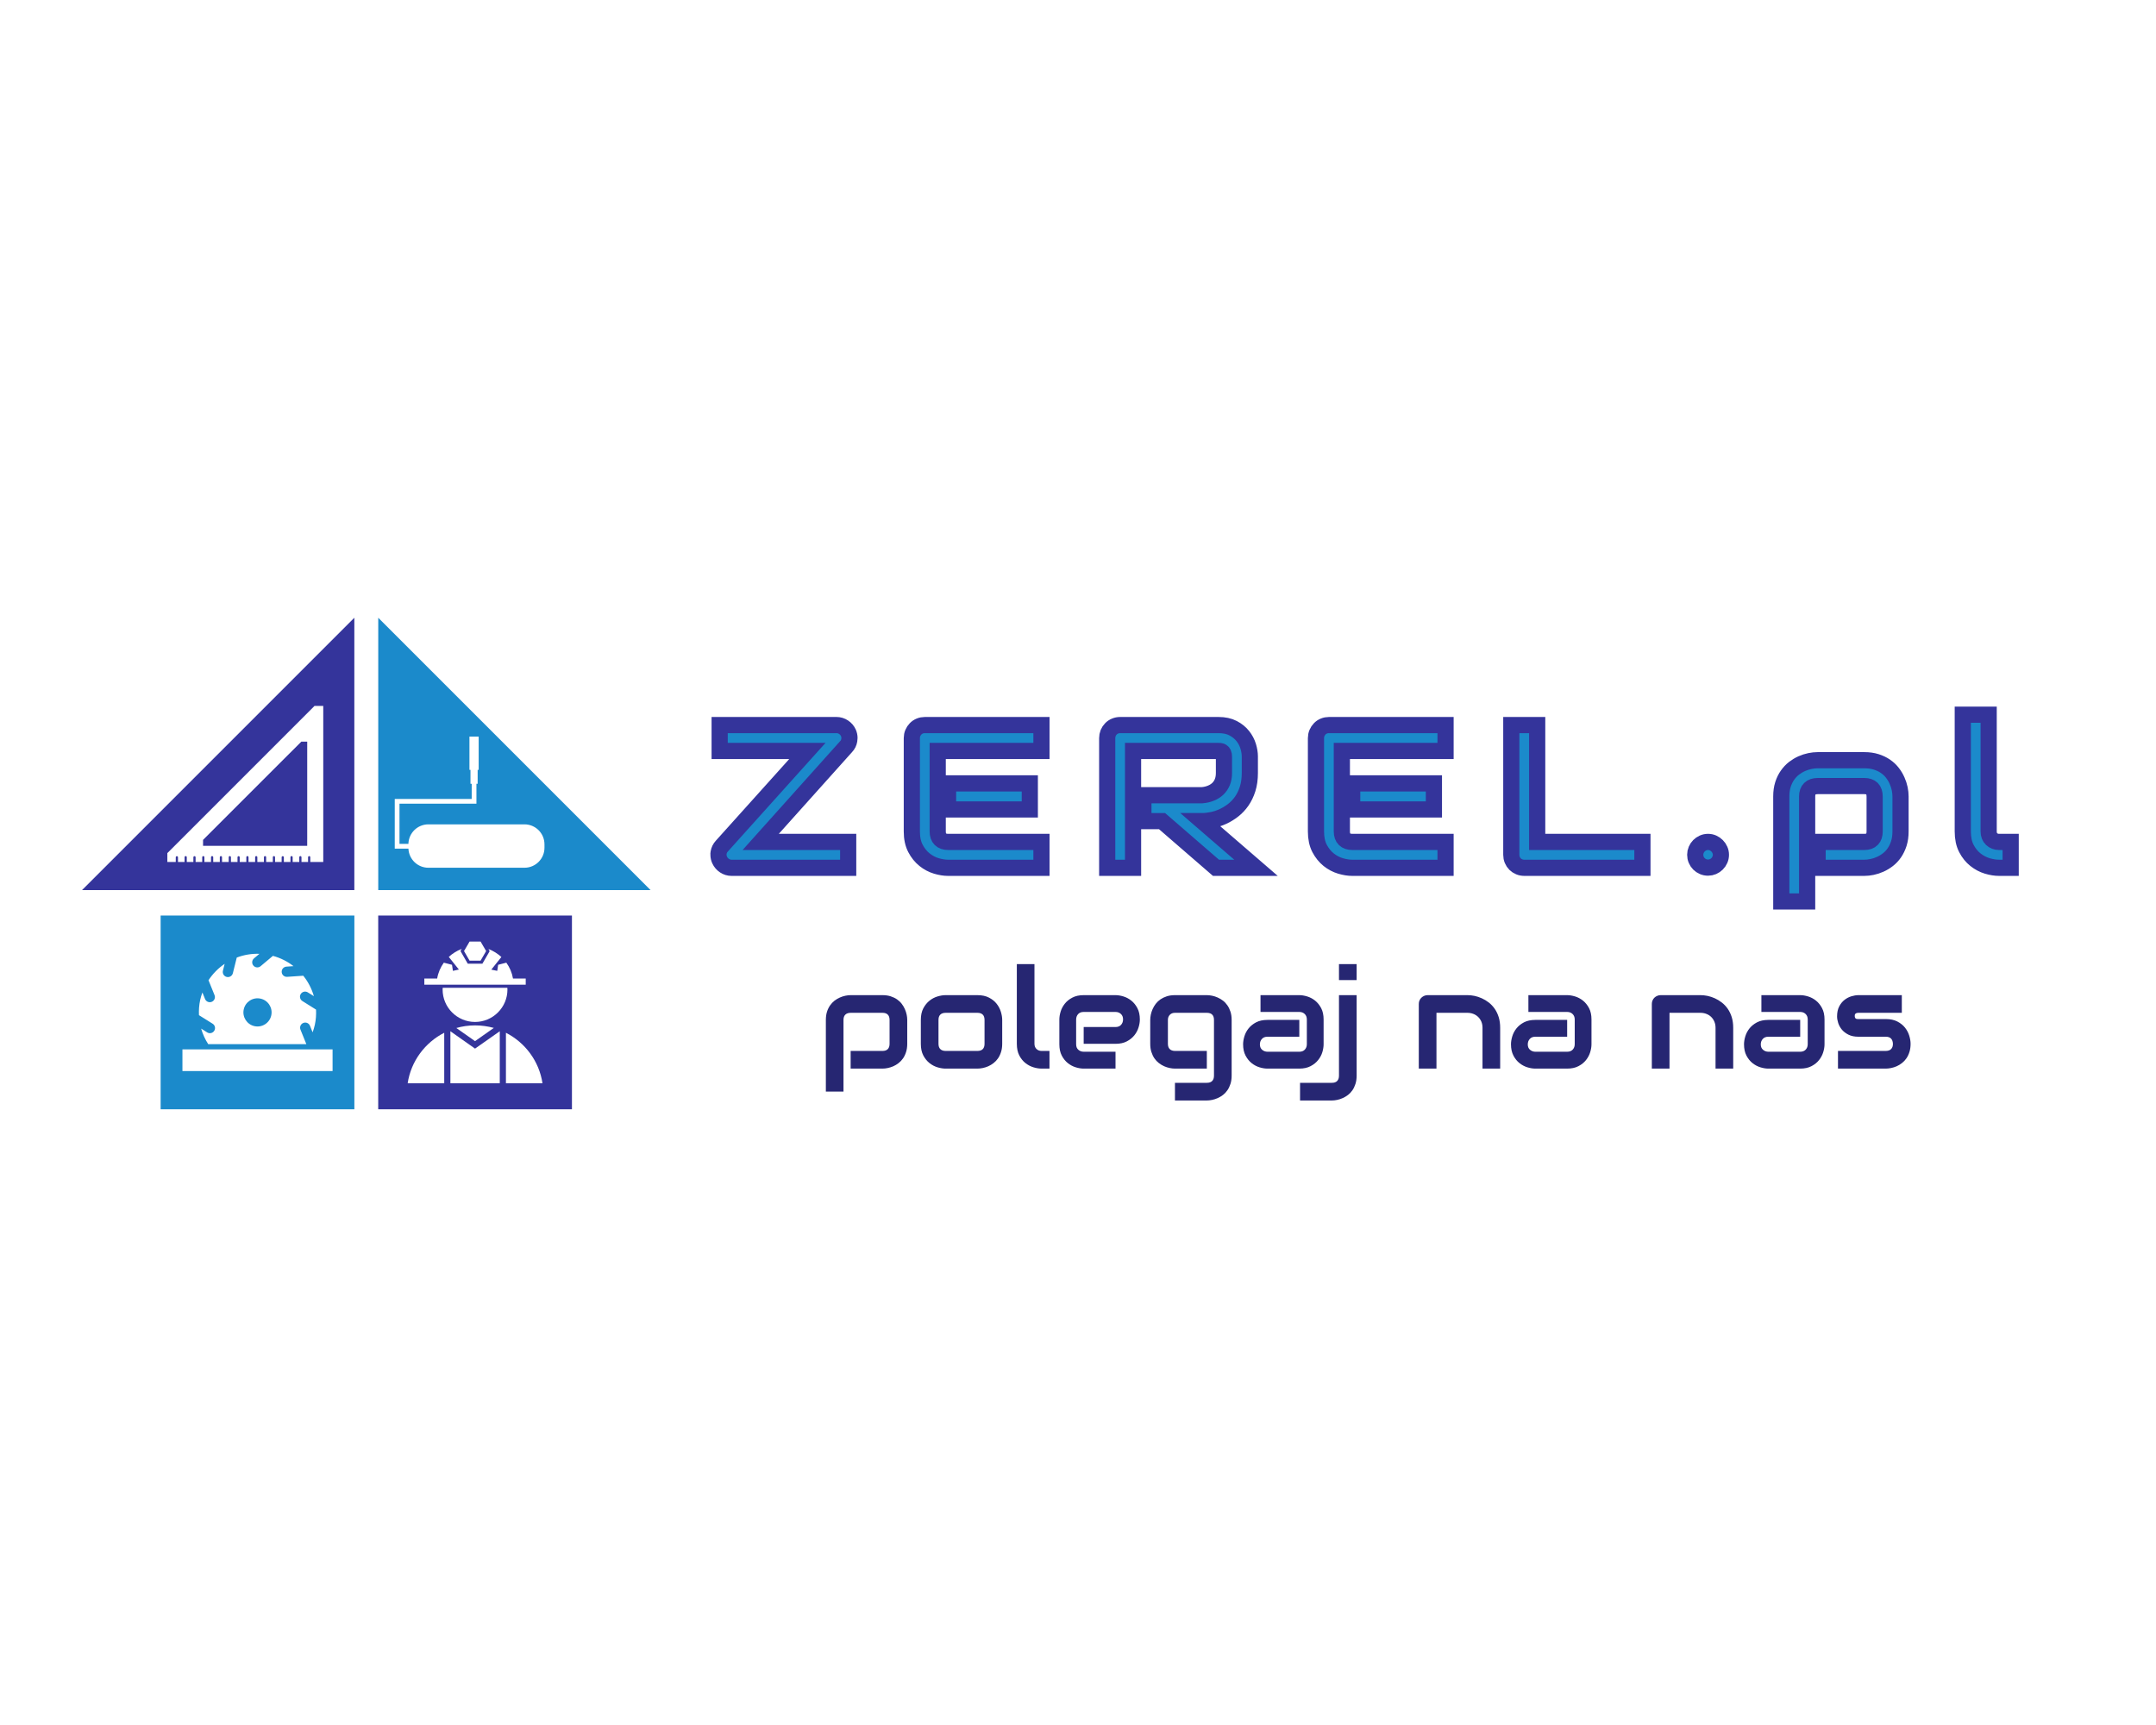
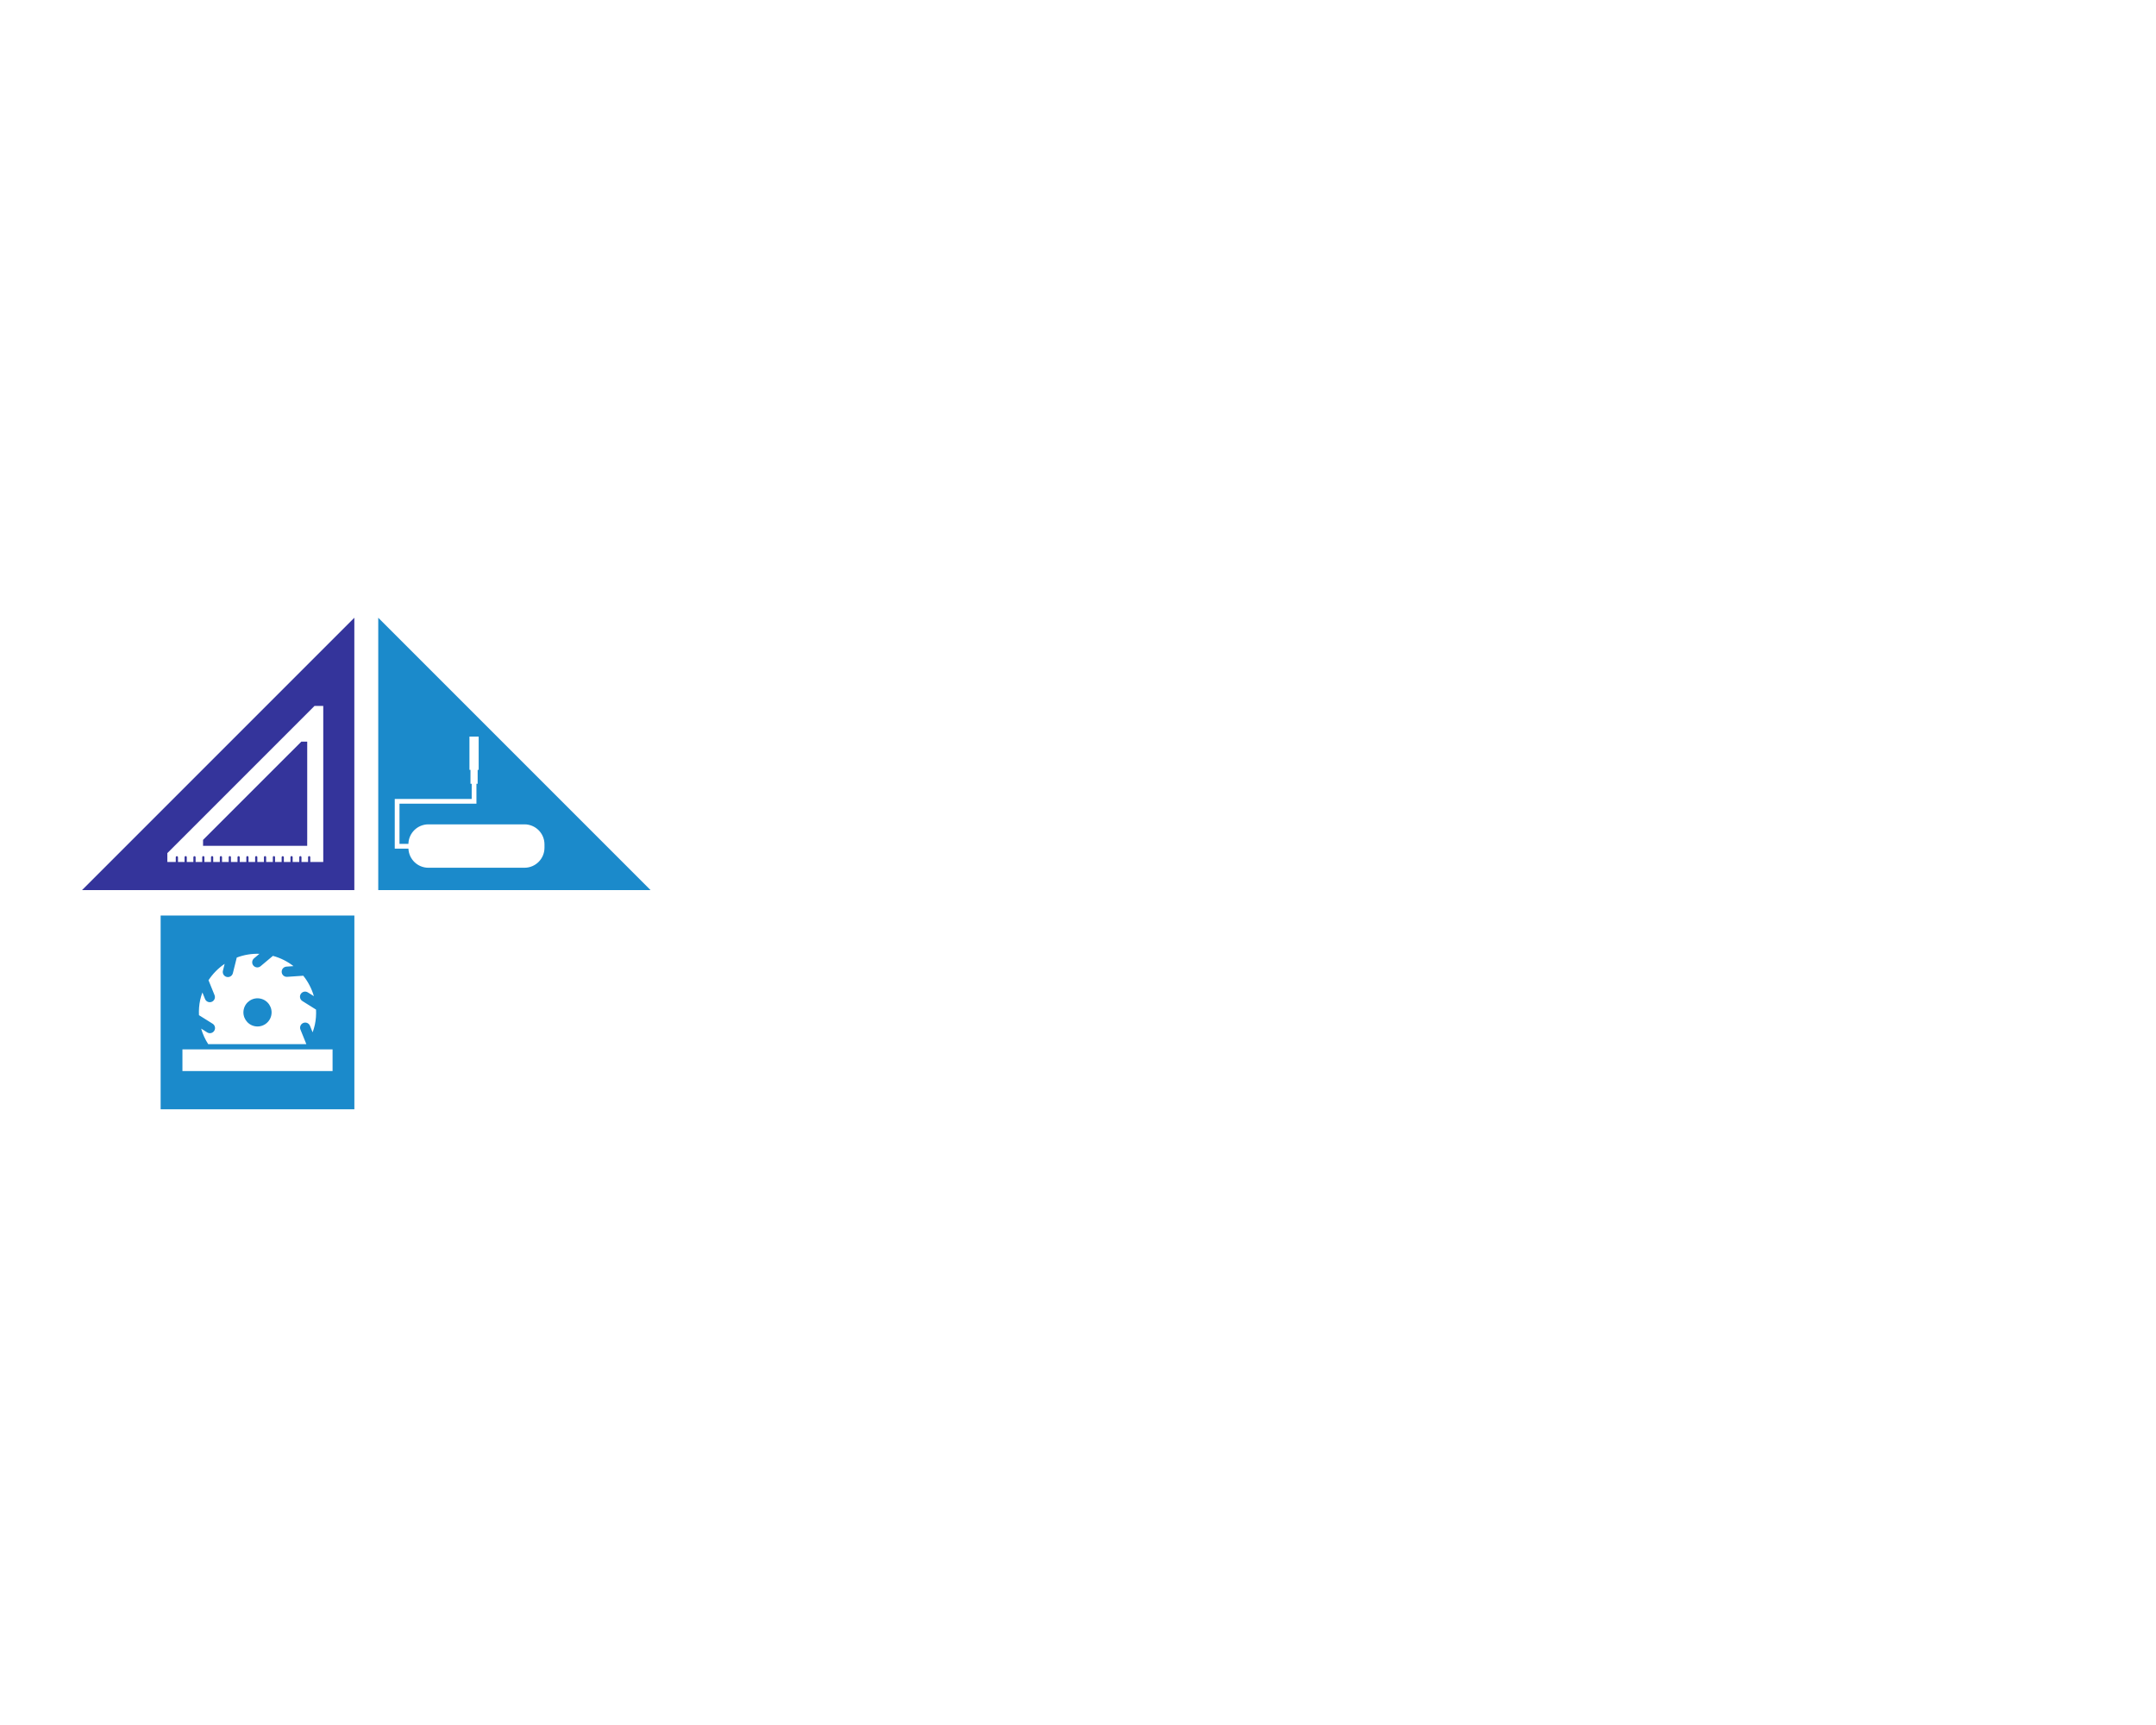
<svg xmlns="http://www.w3.org/2000/svg" version="1.1" width="1280" height="1024" viewBox="0 0 1280 1024" xml:space="preserve">
  <desc>Created with Fabric.js 5.3.0</desc>
  <defs>
</defs>
  <g transform="matrix(1 0 0 1 640 512)" id="background-logo">
    <rect style="stroke: none; stroke-width: 0; stroke-dasharray: none; stroke-linecap: butt; stroke-dashoffset: 0; stroke-linejoin: miter; stroke-miterlimit: 4; fill: rgb(255,255,255); fill-rule: nonzero; opacity: 1;" paint-order="stroke" x="-640" y="-512" rx="0" ry="0" width="1280" height="1024" />
  </g>
  <g transform="matrix(1.221 0 0 1.221 217.465 512.596)" id="logo-logo">
    <g style="" paint-order="stroke">
      <g transform="matrix(0.662 0 0 0.662 72.013 -53.277)">
        <g style="" paint-order="stroke">
          <g transform="matrix(1 0 0 1 0 0)">
            <polygon style="stroke: none; stroke-width: 1; stroke-dasharray: none; stroke-linecap: butt; stroke-dashoffset: 0; stroke-linejoin: miter; stroke-miterlimit: 4; fill: rgb(27,138,203); fill-rule: nonzero; opacity: 1;" paint-order="stroke" points="-100,-100 -100,100 100,100 " />
          </g>
        </g>
      </g>
      <g transform="matrix(0 -0.662 0.662 0 -72.013 -53.277)">
        <g style="" paint-order="stroke">
          <g transform="matrix(1 0 0 1 0 0)">
            <polygon style="stroke: none; stroke-width: 1; stroke-dasharray: none; stroke-linecap: butt; stroke-dashoffset: 0; stroke-linejoin: miter; stroke-miterlimit: 4; fill: rgb(52,52,155); fill-rule: nonzero; opacity: 1;" paint-order="stroke" points="-100,-100 -100,100 100,100 " />
          </g>
        </g>
      </g>
      <g transform="matrix(0.471 0 0 0.471 -52.896 72.394)">
        <g style="" paint-order="stroke">
          <g transform="matrix(1 0 0 1 0 0)">
            <rect style="stroke: none; stroke-width: 0; stroke-dasharray: none; stroke-linecap: butt; stroke-dashoffset: 0; stroke-linejoin: miter; stroke-miterlimit: 4; fill: rgb(27,138,203); fill-rule: nonzero; opacity: 1;" paint-order="stroke" x="-100" y="-100" rx="0" ry="0" width="200" height="200" />
          </g>
        </g>
      </g>
      <g transform="matrix(0.471 0 0 0.471 52.896 72.394)">
        <g style="" paint-order="stroke">
          <g transform="matrix(1 0 0 1 0 0)">
-             <rect style="stroke: none; stroke-width: 0; stroke-dasharray: none; stroke-linecap: butt; stroke-dashoffset: 0; stroke-linejoin: miter; stroke-miterlimit: 4; fill: rgb(52,52,155); fill-rule: nonzero; opacity: 1;" paint-order="stroke" x="-100" y="-100" rx="0" ry="0" width="200" height="200" />
-           </g>
+             </g>
        </g>
      </g>
      <g transform="matrix(0.73 0 0 0.73 -52.896 72.394)">
        <g style="" paint-order="stroke">
          <g transform="matrix(1 0 0 1 0 0)">
            <path style="stroke: none; stroke-width: 1; stroke-dasharray: none; stroke-linecap: butt; stroke-dashoffset: 0; stroke-linejoin: miter; stroke-miterlimit: 4; fill: rgb(255,255,255); fill-rule: nonzero; opacity: 1;" paint-order="stroke" transform=" translate(-50, -39.055)" d="M 88.987 37.183 L 79.897 31.493 C 78.297 30.493 77.807 28.393 78.807 26.793 C 79.807 25.203 81.917 24.713 83.507 25.713 L 87.547 28.233 C 86.107 23.263 83.697 18.633 80.487 14.623 L 69.747 15.363 C 67.867 15.493 66.237 14.083 66.107 12.203 C 65.977 10.323 67.397 8.693 69.277 8.563 L 73.967 8.233 C 70.007 5.143 65.387 2.793 60.267 1.393 L 52.057 8.283 C 50.617 9.493 48.467 9.303 47.257 7.863 C 46.717 7.223 46.457 6.443 46.457 5.673 C 46.457 4.693 46.877 3.723 47.677 3.053 L 51.297 0.023 C 46.037 -0.157 40.927 0.723 36.187 2.523 L 33.587 12.943 C 33.127 14.773 31.277 15.883 29.447 15.423 C 27.627 14.973 26.517 13.123 26.967 11.293 L 28.107 6.713 C 23.877 9.583 20.217 13.273 17.367 17.623 L 21.387 27.573 C 22.087 29.323 21.247 31.313 19.497 32.013 C 17.747 32.723 15.757 31.873 15.057 30.123 L 13.297 25.763 C 12.707 27.393 12.187 29.053 11.807 30.793 C 11.077 34.193 10.857 37.583 11.007 40.893 L 20.107 46.583 C 21.707 47.583 22.187 49.693 21.187 51.283 C 20.197 52.883 18.087 53.373 16.487 52.373 L 12.457 49.843 C 13.517 53.523 15.107 57.003 17.167 60.193 L 82.527 60.193 L 78.617 50.503 C 77.917 48.763 78.757 46.773 80.507 46.073 C 82.247 45.363 84.237 46.203 84.947 47.953 L 86.707 52.313 C 87.287 50.693 87.817 49.023 88.187 47.293 C 88.927 43.893 89.147 40.503 88.987 37.183 z M 59.167 41.023 C 58.077 46.083 53.087 49.303 48.017 48.213 C 42.957 47.113 39.737 42.123 40.827 37.063 C 41.927 31.993 46.917 28.783 51.977 29.873 C 57.047 30.963 60.267 35.963 59.167 41.023 z M 100 78.111 L 0 78.111 L 0 63.692 L 100 63.692 L 100 78.111 z" stroke-linecap="round" />
          </g>
        </g>
      </g>
      <g transform="matrix(0.491 0 0 0.491 52.896 72.394)">
        <g style="" paint-order="stroke">
          <g transform="matrix(1 0 0 1 -0.05 -45.15)">
-             <path style="stroke: none; stroke-width: 1; stroke-dasharray: none; stroke-linecap: butt; stroke-dashoffset: 0; stroke-linejoin: miter; stroke-miterlimit: 4; fill: rgb(255,255,255); fill-rule: nonzero; opacity: 1;" paint-order="stroke" transform=" translate(-66.7, -25)" d="M 104.9 42.7 L 116.9 42.7 L 116.9 36.6 L 104.3 36.6 C 103.3 30.8 101 25.5 97.7 20.9 L 89.6 23 L 88.7 29 L 82.8 27.8 L 92.8 15.3 C 89.1 11.9 84.8 9.2 80 7.4 L 81.2 9.5 L 74 21.9 L 59.5 21.9 L 52.3 9.4 L 53.5 7.3 C 48.7 9.1 44.4 11.8 40.7 15.2 L 50.7 27.7 L 44.8 29 L 43.9 23 L 35.8 20.9 C 32.5 25.5 30.2 30.8 29.2 36.6 L 16.5 36.6 L 16.5 42.7 L 28.5 42.7 C 28.5 42.7 104.9 42.7 104.9 42.7 z" stroke-linecap="round" />
-           </g>
+             </g>
          <g transform="matrix(1 0 0 1 0 -60.7)">
-             <polygon style="stroke: none; stroke-width: 1; stroke-dasharray: none; stroke-linecap: butt; stroke-dashoffset: 0; stroke-linejoin: miter; stroke-miterlimit: 4; fill: rgb(255,255,255); fill-rule: nonzero; opacity: 1;" paint-order="stroke" points="-10.95,-0.05 -5.45,9.45 5.45,9.45 10.95,-0.05 5.45,-9.45 -5.45,-9.45 " />
-           </g>
+             </g>
          <g transform="matrix(1 0 0 1 -0.05 -7.45)">
            <path style="stroke: none; stroke-width: 1; stroke-dasharray: none; stroke-linecap: butt; stroke-dashoffset: 0; stroke-linejoin: miter; stroke-miterlimit: 4; fill: rgb(255,255,255); fill-rule: nonzero; opacity: 1;" paint-order="stroke" transform=" translate(-66.7, -62.7)" d="M 34.6 47.5 C 34.6 65.2 49 79.6 66.7 79.6 C 84.4 79.6 98.8 65.2 98.8 47.5 C 98.8 46.9 98.7 46.4 98.7 45.8 L 34.7 45.8 C 34.7 46.4 34.6 47 34.6 47.5 z" stroke-linecap="round" />
          </g>
          <g transform="matrix(1 0 0 1 -48.65 45.15)">
            <path style="stroke: none; stroke-width: 1; stroke-dasharray: none; stroke-linecap: butt; stroke-dashoffset: 0; stroke-linejoin: miter; stroke-miterlimit: 4; fill: rgb(255,255,255); fill-rule: nonzero; opacity: 1;" paint-order="stroke" transform=" translate(-18.1, -115.3)" d="M 0 140.3 L 36.2 140.3 L 36.2 90.3 C 17.2 100 3.3 118.4 0 140.3 z" stroke-linecap="round" />
          </g>
          <g transform="matrix(1 0 0 1 0 44.4)">
            <polygon style="stroke: none; stroke-width: 1; stroke-dasharray: none; stroke-linecap: butt; stroke-dashoffset: 0; stroke-linejoin: miter; stroke-miterlimit: 4; fill: rgb(255,255,255); fill-rule: nonzero; opacity: 1;" paint-order="stroke" points="-0.05,-8.55 -24.45,-25.75 -24.45,25.75 24.45,25.75 24.45,-25.75 " />
          </g>
          <g transform="matrix(1 0 0 1 48.65 45.15)">
            <path style="stroke: none; stroke-width: 1; stroke-dasharray: none; stroke-linecap: butt; stroke-dashoffset: 0; stroke-linejoin: miter; stroke-miterlimit: 4; fill: rgb(255,255,255); fill-rule: nonzero; opacity: 1;" paint-order="stroke" transform=" translate(-115.4, -115.3)" d="M 133.5 140.3 C 130.2 118.4 116.3 100 97.3 90.3 L 97.3 140.3 L 133.5 140.3 z" stroke-linecap="round" />
          </g>
          <g transform="matrix(1 0 0 1 0 20.65)">
            <path style="stroke: none; stroke-width: 1; stroke-dasharray: none; stroke-linecap: butt; stroke-dashoffset: 0; stroke-linejoin: miter; stroke-miterlimit: 4; fill: rgb(255,255,255); fill-rule: nonzero; opacity: 1;" paint-order="stroke" transform=" translate(-66.75, -90.8)" d="M 85.3 85.5 C 79.4 83.9 73.2 83 66.7 83 C 60.2 83 54.1 83.9 48.2 85.6 L 66.7 98.6 L 85.3 85.5 z" stroke-linecap="round" />
          </g>
        </g>
      </g>
      <g transform="matrix(0.38 0 0 0.38 -58.829 -38.681)">
        <g style="" paint-order="stroke">
          <g transform="matrix(1 0 0 1 0 0)">
            <path style="stroke: none; stroke-width: 1; stroke-dasharray: none; stroke-linecap: butt; stroke-dashoffset: 0; stroke-linejoin: miter; stroke-miterlimit: 4; fill: rgb(255,255,255); fill-rule: nonzero; opacity: 1;" paint-order="stroke" transform=" translate(-99.98, -99.99)" d="M 188.39 0.18 L 188.39 0.32 L 0.39 188.32 L 0.23 188.32 L 0.23 199.8 L 11 199.8 L 11 193.7 C 11.062 192.965 11.677 192.399 12.415 192.399 C 13.153 192.399 13.768 192.965 13.83 193.7 L 13.83 199.8 L 22.28 199.8 L 22.28 193.7 C 22.28 192.921 22.911 192.29 23.69 192.29 C 24.469 192.29 25.1 192.921 25.1 193.7 L 25.1 199.8 L 33.55 199.8 L 33.55 193.7 C 33.612 192.965 34.227 192.399 34.965 192.399 C 35.703 192.399 36.318 192.965 36.38 193.7 L 36.38 199.8 L 44.83 199.8 L 44.83 193.7 C 44.83 192.921 45.461 192.29 46.24 192.29 C 47.019 192.29 47.65 192.921 47.65 193.7 L 47.65 199.8 L 56.1 199.8 L 56.1 193.7 C 56.1 192.921 56.731 192.29 57.51 192.29 C 58.289 192.29 58.92 192.921 58.92 193.7 L 58.92 199.8 L 67.37 199.8 L 67.37 193.7 C 67.37 192.921 68.001 192.29 68.78 192.29 C 69.559 192.29 70.19 192.921 70.19 193.7 L 70.19 199.8 L 78.77 199.8 L 78.77 193.7 C 78.77 192.921 79.401 192.29 80.18 192.29 C 80.959 192.29 81.59 192.921 81.59 193.7 L 81.59 199.8 L 90 199.8 L 90 193.7 C 90.062 192.965 90.677 192.399 91.415 192.399 C 92.153 192.399 92.768 192.965 92.83 193.7 L 92.83 199.8 L 101.28 199.8 L 101.28 193.7 C 101.28 192.921 101.911 192.29 102.69 192.29 C 103.469 192.29 104.1 192.921 104.1 193.7 L 104.1 199.8 L 112.56 199.8 L 112.56 193.7 C 112.56 192.921 113.191 192.29 113.97 192.29 C 114.749 192.29 115.38 192.921 115.38 193.7 L 115.38 199.8 L 123.83 199.8 L 123.83 193.7 C 123.83 192.921 124.461 192.29 125.24 192.29 C 126.019 192.29 126.65 192.921 126.65 193.7 L 126.65 199.8 L 135.21 199.8 L 135.21 193.7 C 135.21 192.921 135.841 192.29 136.62 192.29 C 137.399 192.29 138.03 192.921 138.03 193.7 L 138.03 199.8 L 146.48 199.8 L 146.48 193.7 C 146.542 192.965 147.157 192.399 147.895 192.399 C 148.633 192.399 149.248 192.965 149.31 193.7 L 149.31 199.8 L 157.76 199.8 L 157.76 193.7 C 157.76 192.921 158.391 192.29 159.17 192.29 C 159.949 192.29 160.58 192.921 160.58 193.7 L 160.58 199.8 L 169.04 199.8 L 169.04 193.7 C 169.04 193.196 169.309 192.731 169.745 192.479 C 170.181 192.227 170.719 192.227 171.155 192.479 C 171.591 192.731 171.86 193.196 171.86 193.7 L 171.86 199.8 L 180.31 199.8 L 180.31 193.7 C 180.31 193.196 180.579 192.731 181.015 192.479 C 181.451 192.227 181.989 192.227 182.425 192.479 C 182.861 192.731 183.13 193.196 183.13 193.7 L 183.13 199.8 L 199.73 199.8 L 199.73 0.18 Z M 179.18 171.48 L 179.18 179.15 L 45.92 179.15 L 45.92 171.48 L 46 171.48 L 171.53 46 L 171.53 45.89 L 179.2 45.89 L 179.2 171.48 Z" stroke-linecap="round" />
          </g>
        </g>
      </g>
      <g transform="matrix(-0.364 0 0 -0.364 50.238 -29.827)">
        <g style="" paint-order="stroke">
          <g transform="matrix(1 0 0 1 0 0)">
            <path style="stroke: none; stroke-width: 1; stroke-dasharray: none; stroke-linecap: butt; stroke-dashoffset: 0; stroke-linejoin: miter; stroke-miterlimit: 4; fill: rgb(255,255,255); fill-rule: nonzero; opacity: 1;" paint-order="stroke" transform=" translate(-100, -87.5)" d="M 193.67 25.42 L 181.73 25.42 C 181.105 11.171 169.392 -0.07 155.13 -0.11 L 26.62 -0.11 C 11.939 -0.061 0.049 11.829 3.552713678800501e-15 26.51 L 0 31.24 C 0.049 45.92 11.94 57.806 26.62 57.85 L 155.15 57.85 C 169.625 57.816 181.43 46.241 181.75 31.77 L 193.67 31.77 L 193.67 85.43 L 90.88 85.43 L 90.88 112.07 L 89.26 112.07 L 89.26 130.65 L 87.9 130.65 L 87.9 175.11 L 100.22 175.11 L 100.22 130.65 L 98.84 130.65 L 98.84 112.07 L 97.22 112.07 L 97.22 91.76 L 200 91.76 L 200 25.44 L 193.67 25.44 Z" stroke-linecap="round" />
          </g>
        </g>
      </g>
    </g>
  </g>
  <g transform="matrix(1.921 0 0 1.921 810.117 479.699)" id="text-logo">
    <g style="" paint-order="stroke">
      <g transform="matrix(1 0 0 1 0 0)" id="text-logo-path-0">
-         <path style="stroke: rgb(52,52,155); stroke-width: 5; stroke-dasharray: none; stroke-linecap: butt; stroke-dashoffset: 0; stroke-linejoin: miter; stroke-miterlimit: 4; fill: rgb(27,138,203); fill-rule: nonzero; opacity: 1;" paint-order="stroke" transform=" translate(-201.911, 18.455)" d="M 2.28 -4.65 L 2.28 -4.65 Q 2.46 -5.81 3.26 -6.68 L 3.26 -6.68 L 29.72 -36.11 L 2.61 -36.11 L 2.61 -44.11 L 38.73 -44.11 Q 39.9 -44.11 40.9 -43.45 Q 41.9 -42.79 42.39 -41.71 L 42.39 -41.71 Q 42.73 -40.94 42.73 -40.11 L 42.73 -40.11 Q 42.73 -39.74 42.67 -39.44 L 42.67 -39.44 Q 42.48 -38.27 41.68 -37.44 L 41.68 -37.44 L 15.29 -8 L 42.33 -8 L 42.33 0 L 6.28 0 Q 5.11 0 4.11 -0.66 Q 3.11 -1.32 2.61 -2.4 L 2.61 -2.4 Q 2.25 -3.17 2.25 -4 L 2.25 -4 Q 2.21 -4.31 2.28 -4.65 Z M 62 -11.23 L 62 -11.23 L 62 -40.08 Q 62 -40.91 62.31 -41.65 Q 62.62 -42.39 63.16 -42.94 Q 63.7 -43.5 64.43 -43.8 Q 65.17 -44.11 66.03 -44.11 L 66.03 -44.11 L 102.06 -44.11 L 102.06 -36.11 L 70 -36.11 L 70 -11.23 Q 70 -9.66 70.83 -8.83 Q 71.66 -8 73.26 -8 L 73.26 -8 L 102.06 -8 L 102.06 0 L 73.2 0 Q 71.54 0 69.57 -0.58 Q 67.6 -1.17 65.93 -2.51 Q 64.25 -3.85 63.13 -5.98 Q 62 -8.12 62 -11.23 Z M 98.46 -18.03 L 73.2 -18.03 L 73.2 -26.09 L 98.46 -26.09 L 98.46 -18.03 Z M 130.37 0 L 122.38 0 L 122.38 -40.08 Q 122.38 -40.91 122.68 -41.65 Q 122.99 -42.39 123.53 -42.94 Q 124.07 -43.5 124.81 -43.8 Q 125.54 -44.11 126.41 -44.11 L 126.41 -44.11 L 156.77 -44.11 Q 159.44 -44.11 161.29 -43.14 Q 163.14 -42.17 164.29 -40.71 Q 165.44 -39.25 165.95 -37.56 Q 166.46 -35.87 166.46 -34.39 L 166.46 -34.39 L 166.46 -29.29 Q 166.46 -26.55 165.78 -24.39 Q 165.1 -22.24 163.95 -20.59 Q 162.8 -18.95 161.29 -17.78 Q 159.78 -16.61 158.14 -15.86 Q 156.49 -15.1 154.81 -14.77 Q 153.14 -14.43 151.66 -14.43 L 151.66 -14.43 L 168.37 0 L 156 0 L 139.33 -14.43 L 133.57 -14.43 L 133.57 -22.43 L 151.66 -22.43 Q 153.17 -22.55 154.41 -23.06 Q 155.66 -23.56 156.57 -24.42 Q 157.48 -25.29 157.97 -26.5 Q 158.46 -27.72 158.46 -29.29 L 158.46 -29.29 L 158.46 -34.33 Q 158.46 -35.01 158.29 -35.36 Q 158.12 -35.71 157.86 -35.88 Q 157.6 -36.05 157.31 -36.08 Q 157.01 -36.11 156.77 -36.11 L 156.77 -36.11 L 130.37 -36.11 L 130.37 0 Z M 186.9 -11.23 L 186.9 -11.23 L 186.9 -40.08 Q 186.9 -40.91 187.21 -41.65 Q 187.52 -42.39 188.06 -42.94 Q 188.59 -43.5 189.33 -43.8 Q 190.07 -44.11 190.93 -44.11 L 190.93 -44.11 L 226.95 -44.11 L 226.95 -36.11 L 194.9 -36.11 L 194.9 -11.23 Q 194.9 -9.66 195.73 -8.83 Q 196.56 -8 198.16 -8 L 198.16 -8 L 226.95 -8 L 226.95 0 L 198.1 0 Q 196.44 0 194.47 -0.58 Q 192.5 -1.17 190.82 -2.51 Q 189.15 -3.85 188.02 -5.98 Q 186.9 -8.12 186.9 -11.23 Z M 223.35 -18.03 L 198.1 -18.03 L 198.1 -26.09 L 223.35 -26.09 L 223.35 -18.03 Z M 247.27 -4.03 L 247.27 -4.03 L 247.27 -44.11 L 255.27 -44.11 L 255.27 -8 L 287.79 -8 L 287.79 0 L 251.3 0 Q 250.44 0 249.71 -0.31 Q 248.97 -0.62 248.43 -1.15 Q 247.89 -1.69 247.58 -2.43 Q 247.27 -3.17 247.27 -4.03 Z M 304.11 -4.03 L 304.11 -4.03 Q 304.11 -4.83 304.42 -5.55 Q 304.73 -6.28 305.26 -6.81 Q 305.8 -7.35 306.53 -7.68 Q 307.25 -8 308.08 -8 L 308.08 -8 Q 308.88 -8 309.6 -7.68 Q 310.32 -7.35 310.86 -6.81 Q 311.4 -6.28 311.72 -5.55 Q 312.05 -4.83 312.05 -4.03 L 312.05 -4.03 Q 312.05 -3.2 311.72 -2.48 Q 311.4 -1.75 310.86 -1.22 Q 310.32 -0.68 309.6 -0.37 Q 308.88 -0.06 308.08 -0.06 L 308.08 -0.06 Q 307.25 -0.06 306.53 -0.37 Q 305.8 -0.68 305.26 -1.22 Q 304.73 -1.75 304.42 -2.48 Q 304.11 -3.2 304.11 -4.03 Z M 338.7 10.4 L 330.71 10.4 L 330.71 -22.06 Q 330.71 -24.12 331.23 -25.75 Q 331.75 -27.38 332.63 -28.62 Q 333.51 -29.87 334.64 -30.75 Q 335.78 -31.62 337.03 -32.18 Q 338.27 -32.73 339.55 -32.99 Q 340.83 -33.25 341.93 -33.25 L 341.93 -33.25 L 356.36 -33.25 Q 358.42 -33.25 360.05 -32.73 Q 361.68 -32.21 362.93 -31.35 Q 364.18 -30.48 365.05 -29.35 Q 365.93 -28.21 366.48 -26.96 Q 367.04 -25.72 367.3 -24.46 Q 367.56 -23.19 367.56 -22.06 L 367.56 -22.06 L 367.56 -11.23 Q 367.56 -9.17 367.04 -7.52 Q 366.51 -5.88 365.65 -4.63 Q 364.79 -3.38 363.65 -2.51 Q 362.51 -1.63 361.27 -1.08 Q 360.02 -0.52 358.76 -0.26 Q 357.5 0 356.36 0 L 356.36 0 L 341.93 0 L 341.93 -8 L 356.36 -8 Q 357.96 -8 358.76 -8.83 Q 359.56 -9.66 359.56 -11.23 L 359.56 -11.23 L 359.56 -21.99 Q 359.56 -23.66 358.75 -24.46 Q 357.93 -25.26 356.36 -25.26 L 356.36 -25.26 L 342 -25.26 Q 340.37 -25.26 339.54 -24.44 Q 338.7 -23.63 338.7 -22.06 L 338.7 -22.06 L 338.7 10.4 Z M 386.8 -11.23 L 386.8 -11.23 L 386.8 -47.31 L 394.8 -47.31 L 394.8 -11.23 Q 394.8 -9.75 395.72 -8.87 Q 396.65 -8 398.03 -8 L 398.03 -8 L 401.6 -8 L 401.6 0 L 398.03 0 Q 396.31 0 394.36 -0.58 Q 392.4 -1.17 390.71 -2.51 Q 389.02 -3.85 387.91 -5.98 Q 386.8 -8.12 386.8 -11.23 Z" stroke-linecap="round" />
-       </g>
+         </g>
    </g>
  </g>
  <g transform="matrix(1.921 0 0 1.921 838.607 582.355)" id="tagline-fb6cfdfc-3741-46ea-94fe-5a7c75a49aac-logo">
    <g style="" paint-order="stroke">
      <g transform="matrix(1 0 0 1 0 0)" id="tagline-fb6cfdfc-3741-46ea-94fe-5a7c75a49aac-logo-path-0">
        <path style="stroke: none; stroke-width: 1.114; stroke-dasharray: none; stroke-linecap: butt; stroke-dashoffset: 0; stroke-linejoin: miter; stroke-miterlimit: 4; fill: rgb(52,52,155); fill-rule: nonzero; opacity: 1;" paint-order="stroke" transform=" translate(0, 0)" d="" stroke-linecap="round" />
      </g>
    </g>
  </g>
  <g transform="matrix(1.921 0 0 1.921 812.304 612.795)" id="tagline-7950e04f-d6d0-4b27-bd3c-150d7ba5c83f-logo">
    <g style="" paint-order="stroke">
      <g transform="matrix(1 0 0 1 5.684342e-14 0)" id="tagline-7950e04f-d6d0-4b27-bd3c-150d7ba5c83f-logo-path-0">
-         <path style="stroke: none; stroke-width: 0; stroke-dasharray: none; stroke-linecap: butt; stroke-dashoffset: 0; stroke-linejoin: miter; stroke-miterlimit: 4; fill: rgb(38,38,114); fill-rule: nonzero; opacity: 1;" paint-order="stroke" transform=" translate(-170.06, 11.22)" d="M 7.89 7.1 L 2.44 7.1 L 2.44 -15.05 Q 2.44 -16.46 2.79 -17.57 Q 3.15 -18.69 3.75 -19.54 Q 4.35 -20.39 5.12 -20.99 Q 5.9 -21.58 6.75 -21.96 Q 7.6 -22.34 8.47 -22.52 Q 9.34 -22.7 10.1 -22.7 L 10.1 -22.7 L 19.95 -22.7 Q 21.35 -22.7 22.47 -22.34 Q 23.58 -21.98 24.43 -21.4 Q 25.28 -20.81 25.88 -20.03 Q 26.48 -19.25 26.85 -18.4 Q 27.23 -17.55 27.41 -16.69 Q 27.59 -15.83 27.59 -15.05 L 27.59 -15.05 L 27.59 -7.66 Q 27.59 -6.26 27.23 -5.13 Q 26.88 -4.01 26.29 -3.16 Q 25.7 -2.31 24.92 -1.71 Q 24.15 -1.11 23.3 -0.73 Q 22.44 -0.36 21.58 -0.18 Q 20.72 0 19.95 0 L 19.95 0 L 10.1 0 L 10.1 -5.46 L 19.95 -5.46 Q 21.04 -5.46 21.58 -6.03 Q 22.13 -6.59 22.13 -7.66 L 22.13 -7.66 L 22.13 -15.01 Q 22.13 -16.15 21.57 -16.69 Q 21.02 -17.24 19.95 -17.24 L 19.95 -17.24 L 10.14 -17.24 Q 9.03 -17.24 8.46 -16.68 Q 7.89 -16.13 7.89 -15.05 L 7.89 -15.05 L 7.89 7.1 Z M 31.79 -7.66 L 31.79 -7.66 L 31.79 -15.05 Q 31.79 -17.15 32.55 -18.61 Q 33.32 -20.07 34.47 -20.99 Q 35.61 -21.9 36.95 -22.3 Q 38.3 -22.7 39.43 -22.7 L 39.43 -22.7 L 49.28 -22.7 Q 51.38 -22.7 52.85 -21.94 Q 54.32 -21.19 55.22 -20.04 Q 56.12 -18.9 56.53 -17.55 Q 56.94 -16.21 56.94 -15.05 L 56.94 -15.05 L 56.94 -7.66 Q 56.94 -6.26 56.58 -5.13 Q 56.23 -4.01 55.64 -3.16 Q 55.05 -2.31 54.27 -1.71 Q 53.5 -1.11 52.65 -0.73 Q 51.8 -0.36 50.93 -0.18 Q 50.05 0 49.28 0 L 49.28 0 L 39.43 0 Q 38.3 0 36.95 -0.4 Q 35.61 -0.8 34.47 -1.71 Q 33.32 -2.62 32.55 -4.08 Q 31.79 -5.54 31.79 -7.66 Z M 37.25 -15.05 L 37.25 -7.66 Q 37.25 -6.59 37.81 -6.03 Q 38.38 -5.46 39.47 -5.46 L 39.47 -5.46 L 49.28 -5.46 Q 50.39 -5.46 50.94 -6.03 Q 51.48 -6.59 51.48 -7.66 L 51.48 -7.66 L 51.48 -15.01 Q 51.48 -16.15 50.92 -16.69 Q 50.35 -17.24 49.28 -17.24 L 49.28 -17.24 L 39.47 -17.24 Q 38.38 -17.24 37.81 -16.68 Q 37.25 -16.13 37.25 -15.05 L 37.25 -15.05 Z M 61.46 -7.66 L 61.46 -7.66 L 61.46 -32.29 L 66.91 -32.29 L 66.91 -7.66 Q 66.91 -6.66 67.54 -6.06 Q 68.17 -5.46 69.12 -5.46 L 69.12 -5.46 L 71.55 -5.46 L 71.55 0 L 69.12 0 Q 67.94 0 66.61 -0.4 Q 65.28 -0.8 64.12 -1.71 Q 62.97 -2.62 62.21 -4.08 Q 61.46 -5.54 61.46 -7.66 Z M 74.6 -7.52 L 74.6 -7.52 L 74.6 -15.18 Q 74.6 -16.31 75 -17.63 Q 75.4 -18.94 76.29 -20.06 Q 77.18 -21.19 78.62 -21.94 Q 80.06 -22.7 82.12 -22.7 L 82.12 -22.7 L 91.96 -22.7 Q 93.1 -22.7 94.41 -22.3 Q 95.72 -21.9 96.84 -21.01 Q 97.97 -20.11 98.72 -18.68 Q 99.48 -17.24 99.48 -15.18 L 99.48 -15.18 Q 99.48 -14.05 99.08 -12.73 Q 98.68 -11.42 97.79 -10.3 Q 96.9 -9.18 95.46 -8.42 Q 94.02 -7.66 91.96 -7.66 L 91.96 -7.66 L 82.12 -7.66 L 82.12 -12.85 L 91.96 -12.85 Q 93.08 -12.85 93.68 -13.53 Q 94.29 -14.21 94.29 -15.22 L 94.29 -15.22 Q 94.29 -16.29 93.61 -16.9 Q 92.93 -17.51 91.96 -17.51 L 91.96 -17.51 L 82.12 -17.51 Q 81 -17.51 80.39 -16.83 Q 79.79 -16.15 79.79 -15.14 L 79.79 -15.14 L 79.79 -7.52 Q 79.79 -6.42 80.47 -5.82 Q 81.15 -5.21 82.16 -5.21 L 82.16 -5.21 L 91.96 -5.21 L 91.96 0 L 82.12 0 Q 80.98 0 79.67 -0.4 Q 78.36 -0.8 77.23 -1.69 Q 76.11 -2.58 75.35 -4.02 Q 74.6 -5.46 74.6 -7.52 Z M 102.69 -7.66 L 102.69 -7.66 L 102.69 -15.05 Q 102.69 -15.83 102.87 -16.69 Q 103.05 -17.55 103.43 -18.4 Q 103.8 -19.25 104.4 -20.03 Q 105 -20.81 105.85 -21.4 Q 106.7 -21.98 107.81 -22.34 Q 108.93 -22.7 110.33 -22.7 L 110.33 -22.7 L 120.18 -22.7 Q 120.96 -22.7 121.83 -22.52 Q 122.7 -22.34 123.55 -21.96 Q 124.4 -21.58 125.18 -20.99 Q 125.96 -20.39 126.54 -19.54 Q 127.13 -18.69 127.49 -17.57 Q 127.85 -16.46 127.85 -15.05 L 127.85 -15.05 L 127.85 2.18 Q 127.85 3.59 127.49 4.71 Q 127.13 5.84 126.54 6.69 Q 125.96 7.54 125.18 8.14 Q 124.4 8.73 123.55 9.11 Q 122.7 9.49 121.83 9.67 Q 120.96 9.85 120.18 9.85 L 120.18 9.85 L 110.33 9.85 L 110.33 4.39 L 120.18 4.39 Q 121.29 4.39 121.84 3.82 Q 122.39 3.25 122.39 2.18 L 122.39 2.18 L 122.39 -15.05 Q 122.39 -16.13 121.84 -16.68 Q 121.29 -17.24 120.18 -17.24 L 120.18 -17.24 L 110.33 -17.24 Q 109.33 -17.24 108.74 -16.62 Q 108.15 -16 108.15 -15.05 L 108.15 -15.05 L 108.15 -7.66 Q 108.15 -6.59 108.72 -6.03 Q 109.28 -5.46 110.38 -5.46 L 110.38 -5.46 L 120.18 -5.46 L 120.18 0 L 110.33 0 Q 109.56 0 108.7 -0.18 Q 107.84 -0.36 106.99 -0.73 Q 106.14 -1.11 105.36 -1.71 Q 104.58 -2.31 103.99 -3.16 Q 103.41 -4.01 103.05 -5.13 Q 102.69 -6.26 102.69 -7.66 Z M 131.39 -7.52 L 131.39 -7.52 Q 131.39 -8.65 131.79 -9.97 Q 132.19 -11.3 133.08 -12.42 Q 133.98 -13.54 135.41 -14.3 Q 136.85 -15.05 138.91 -15.05 L 138.91 -15.05 L 148.76 -15.05 L 148.76 -9.85 L 138.91 -9.85 Q 137.8 -9.85 137.19 -9.16 Q 136.58 -8.48 136.58 -7.47 L 136.58 -7.47 Q 136.58 -6.4 137.28 -5.81 Q 137.99 -5.21 138.95 -5.21 L 138.95 -5.21 L 148.76 -5.21 Q 149.87 -5.21 150.48 -5.88 Q 151.09 -6.55 151.09 -7.56 L 151.09 -7.56 L 151.09 -15.18 Q 151.09 -16.25 150.43 -16.88 Q 149.77 -17.51 148.76 -17.51 L 148.76 -17.51 L 136.77 -17.51 L 136.77 -22.7 L 148.76 -22.7 Q 149.89 -22.7 151.2 -22.3 Q 152.52 -21.9 153.64 -21.01 Q 154.76 -20.11 155.52 -18.68 Q 156.27 -17.24 156.27 -15.18 L 156.27 -15.18 L 156.27 -7.52 Q 156.27 -6.38 155.88 -5.07 Q 155.48 -3.76 154.58 -2.64 Q 153.69 -1.51 152.25 -0.76 Q 150.81 0 148.76 0 L 148.76 0 L 138.91 0 Q 137.78 0 136.46 -0.4 Q 135.15 -0.8 134.03 -1.69 Q 132.91 -2.58 132.15 -4.02 Q 131.39 -5.46 131.39 -7.52 Z M 148.99 9.85 L 148.99 4.39 L 158.84 4.39 Q 159.93 4.39 160.47 3.82 Q 161.02 3.25 161.02 2.18 L 161.02 2.18 L 161.02 -22.7 L 166.48 -22.7 L 166.48 2.18 Q 166.48 3.59 166.12 4.71 Q 165.76 5.84 165.18 6.69 Q 164.59 7.54 163.81 8.14 Q 163.03 8.73 162.18 9.11 Q 161.33 9.49 160.47 9.67 Q 159.61 9.85 158.84 9.85 L 158.84 9.85 L 148.99 9.85 Z M 166.48 -27.36 L 161.02 -27.36 L 161.02 -32.29 L 166.48 -32.29 L 166.48 -27.36 Z M 191.15 0 L 185.69 0 L 185.69 -19.99 Q 185.69 -20.56 185.9 -21.05 Q 186.11 -21.54 186.49 -21.91 Q 186.87 -22.28 187.37 -22.49 Q 187.87 -22.7 188.44 -22.7 L 188.44 -22.7 L 200.74 -22.7 Q 201.77 -22.7 202.92 -22.47 Q 204.06 -22.23 205.18 -21.72 Q 206.31 -21.21 207.33 -20.42 Q 208.34 -19.63 209.13 -18.51 Q 209.92 -17.38 210.38 -15.92 Q 210.84 -14.45 210.84 -12.6 L 210.84 -12.6 L 210.84 0 L 205.38 0 L 205.38 -12.6 Q 205.38 -13.67 205.02 -14.52 Q 204.65 -15.37 204.02 -15.98 Q 203.39 -16.59 202.54 -16.91 Q 201.69 -17.24 200.7 -17.24 L 200.7 -17.24 L 191.15 -17.24 L 191.15 0 Z M 214.18 -7.52 L 214.18 -7.52 Q 214.18 -8.65 214.58 -9.97 Q 214.98 -11.3 215.87 -12.42 Q 216.76 -13.54 218.2 -14.3 Q 219.64 -15.05 221.7 -15.05 L 221.7 -15.05 L 231.54 -15.05 L 231.54 -9.85 L 221.7 -9.85 Q 220.58 -9.85 219.98 -9.16 Q 219.37 -8.48 219.37 -7.47 L 219.37 -7.47 Q 219.37 -6.4 220.07 -5.81 Q 220.77 -5.21 221.74 -5.21 L 221.74 -5.21 L 231.54 -5.21 Q 232.66 -5.21 233.27 -5.88 Q 233.88 -6.55 233.88 -7.56 L 233.88 -7.56 L 233.88 -15.18 Q 233.88 -16.25 233.21 -16.88 Q 232.55 -17.51 231.54 -17.51 L 231.54 -17.51 L 219.56 -17.51 L 219.56 -22.7 L 231.54 -22.7 Q 232.68 -22.7 233.99 -22.3 Q 235.3 -21.9 236.43 -21.01 Q 237.55 -20.11 238.31 -18.68 Q 239.06 -17.24 239.06 -15.18 L 239.06 -15.18 L 239.06 -7.52 Q 239.06 -6.38 238.66 -5.07 Q 238.26 -3.76 237.37 -2.64 Q 236.48 -1.51 235.04 -0.76 Q 233.6 0 231.54 0 L 231.54 0 L 221.7 0 Q 220.56 0 219.25 -0.4 Q 217.94 -0.8 216.82 -1.69 Q 215.69 -2.58 214.94 -4.02 Q 214.18 -5.46 214.18 -7.52 Z M 263.17 0 L 257.71 0 L 257.71 -19.99 Q 257.71 -20.56 257.92 -21.05 Q 258.13 -21.54 258.5 -21.91 Q 258.88 -22.28 259.39 -22.49 Q 259.89 -22.7 260.46 -22.7 L 260.46 -22.7 L 272.76 -22.7 Q 273.79 -22.7 274.93 -22.47 Q 276.08 -22.23 277.2 -21.72 Q 278.32 -21.21 279.34 -20.42 Q 280.36 -19.63 281.15 -18.51 Q 281.94 -17.38 282.4 -15.92 Q 282.86 -14.45 282.86 -12.6 L 282.86 -12.6 L 282.86 0 L 277.4 0 L 277.4 -12.6 Q 277.4 -13.67 277.03 -14.52 Q 276.67 -15.37 276.04 -15.98 Q 275.41 -16.59 274.56 -16.91 Q 273.71 -17.24 272.72 -17.24 L 272.72 -17.24 L 263.17 -17.24 L 263.17 0 Z M 286.2 -7.52 L 286.2 -7.52 Q 286.2 -8.65 286.6 -9.97 Q 287 -11.3 287.89 -12.42 Q 288.78 -13.54 290.22 -14.3 Q 291.66 -15.05 293.71 -15.05 L 293.71 -15.05 L 303.56 -15.05 L 303.56 -9.85 L 293.71 -9.85 Q 292.6 -9.85 291.99 -9.16 Q 291.38 -8.48 291.38 -7.47 L 291.38 -7.47 Q 291.38 -6.4 292.09 -5.81 Q 292.79 -5.21 293.76 -5.21 L 293.76 -5.21 L 303.56 -5.21 Q 304.67 -5.21 305.28 -5.88 Q 305.89 -6.55 305.89 -7.56 L 305.89 -7.56 L 305.89 -15.18 Q 305.89 -16.25 305.23 -16.88 Q 304.57 -17.51 303.56 -17.51 L 303.56 -17.51 L 291.57 -17.51 L 291.57 -22.7 L 303.56 -22.7 Q 304.7 -22.7 306.01 -22.3 Q 307.32 -21.9 308.44 -21.01 Q 309.57 -20.11 310.32 -18.68 Q 311.08 -17.24 311.08 -15.18 L 311.08 -15.18 L 311.08 -7.52 Q 311.08 -6.38 310.68 -5.07 Q 310.28 -3.76 309.39 -2.64 Q 308.5 -1.51 307.06 -0.76 Q 305.62 0 303.56 0 L 303.56 0 L 293.71 0 Q 292.58 0 291.27 -0.4 Q 289.96 -0.8 288.83 -1.69 Q 287.71 -2.58 286.95 -4.02 Q 286.2 -5.46 286.2 -7.52 Z M 314.96 -16.13 L 314.96 -16.13 Q 314.96 -17.95 315.61 -19.2 Q 316.26 -20.45 317.25 -21.23 Q 318.24 -22 319.39 -22.35 Q 320.55 -22.7 321.56 -22.7 L 321.56 -22.7 L 334.97 -22.7 L 334.97 -17.24 L 321.6 -17.24 Q 321.18 -17.24 320.94 -17.14 Q 320.69 -17.05 320.58 -16.89 Q 320.46 -16.73 320.44 -16.56 Q 320.42 -16.38 320.42 -16.21 L 320.42 -16.21 Q 320.44 -15.87 320.55 -15.68 Q 320.65 -15.5 320.81 -15.41 Q 320.97 -15.33 321.17 -15.32 Q 321.37 -15.31 321.56 -15.31 L 321.56 -15.31 L 330.02 -15.31 Q 332.12 -15.31 333.59 -14.55 Q 335.06 -13.79 335.96 -12.65 Q 336.86 -11.51 337.27 -10.16 Q 337.68 -8.82 337.68 -7.66 L 337.68 -7.66 Q 337.68 -6.26 337.32 -5.13 Q 336.97 -4.01 336.38 -3.16 Q 335.79 -2.31 335.01 -1.71 Q 334.24 -1.11 333.39 -0.73 Q 332.54 -0.36 331.66 -0.18 Q 330.79 0 330.02 0 L 330.02 0 L 315.24 0 L 315.24 -5.46 L 329.97 -5.46 Q 331.09 -5.46 331.65 -6.03 Q 332.22 -6.59 332.22 -7.66 L 332.22 -7.66 Q 332.12 -9.85 330.02 -9.85 L 330.02 -9.85 L 321.56 -9.85 Q 319.75 -9.85 318.49 -10.48 Q 317.23 -11.11 316.44 -12.05 Q 315.66 -13 315.31 -14.09 Q 314.96 -15.18 314.96 -16.13 Z" stroke-linecap="round" />
-       </g>
+         </g>
    </g>
  </g>
</svg>